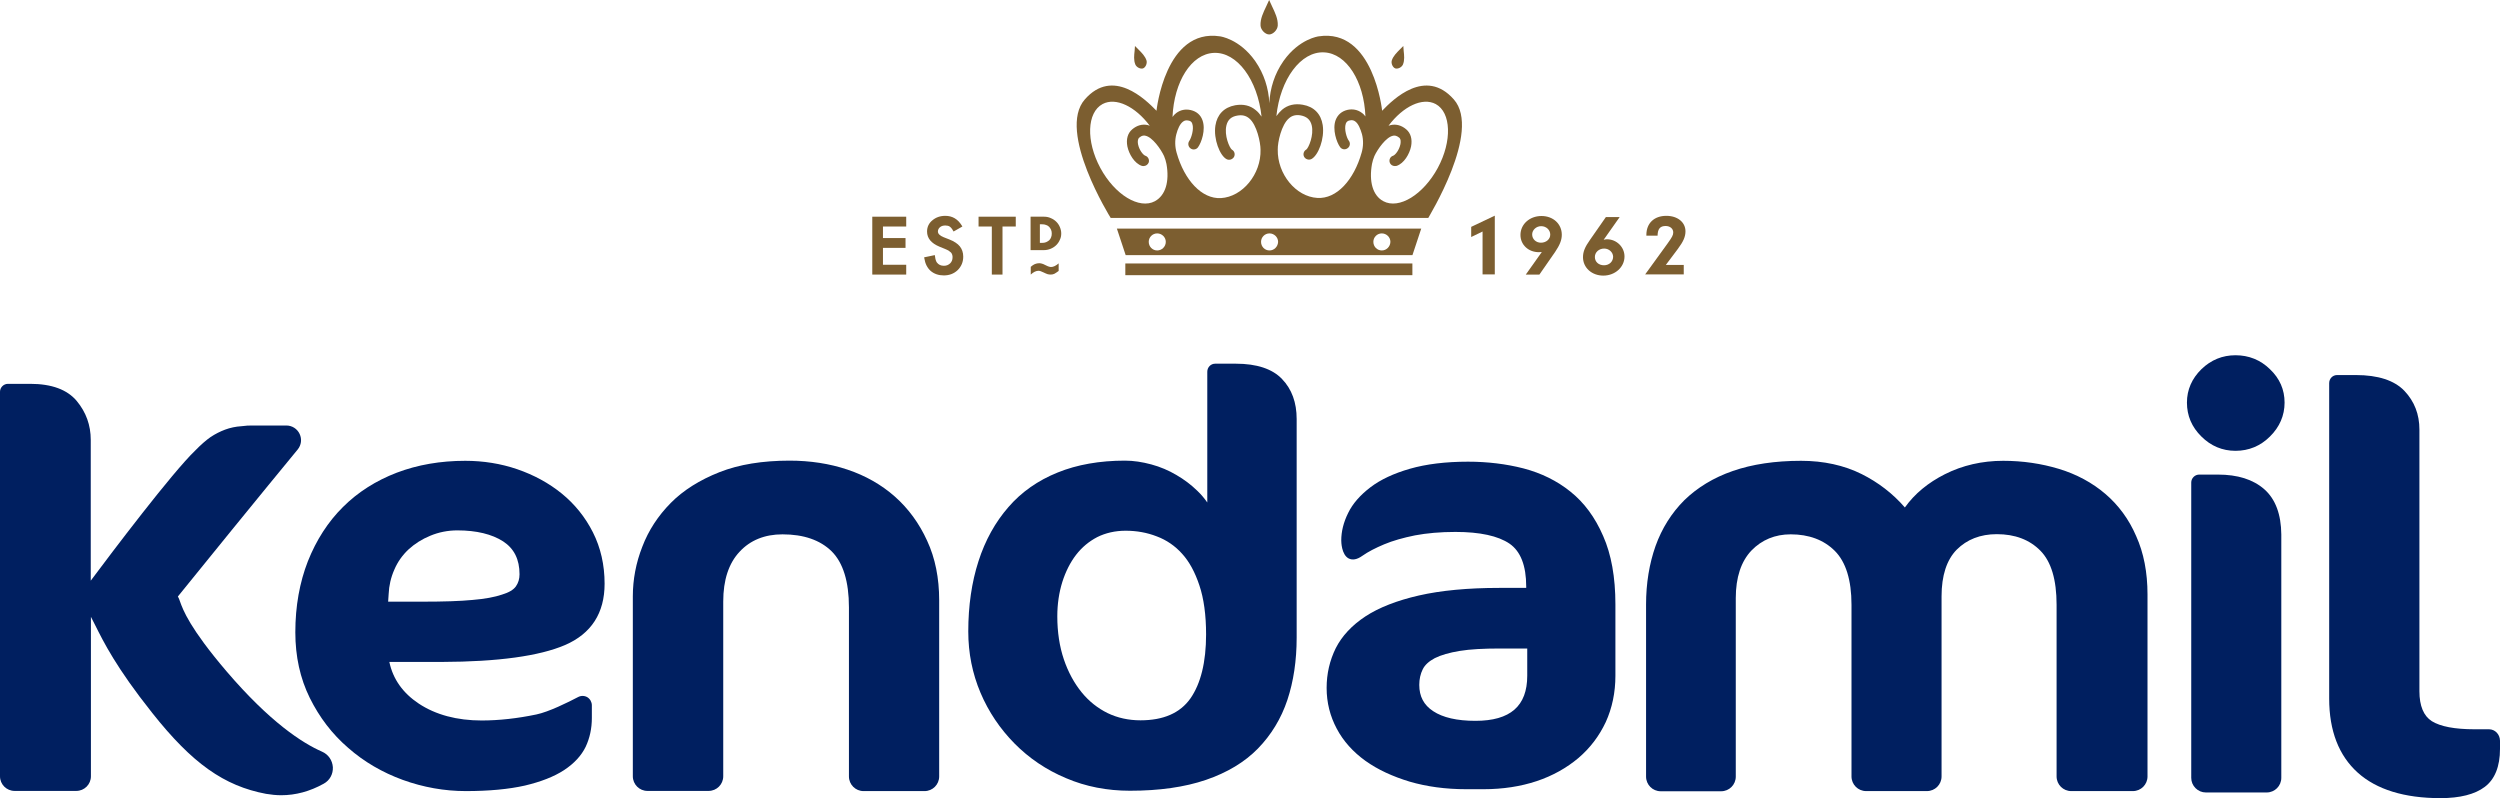
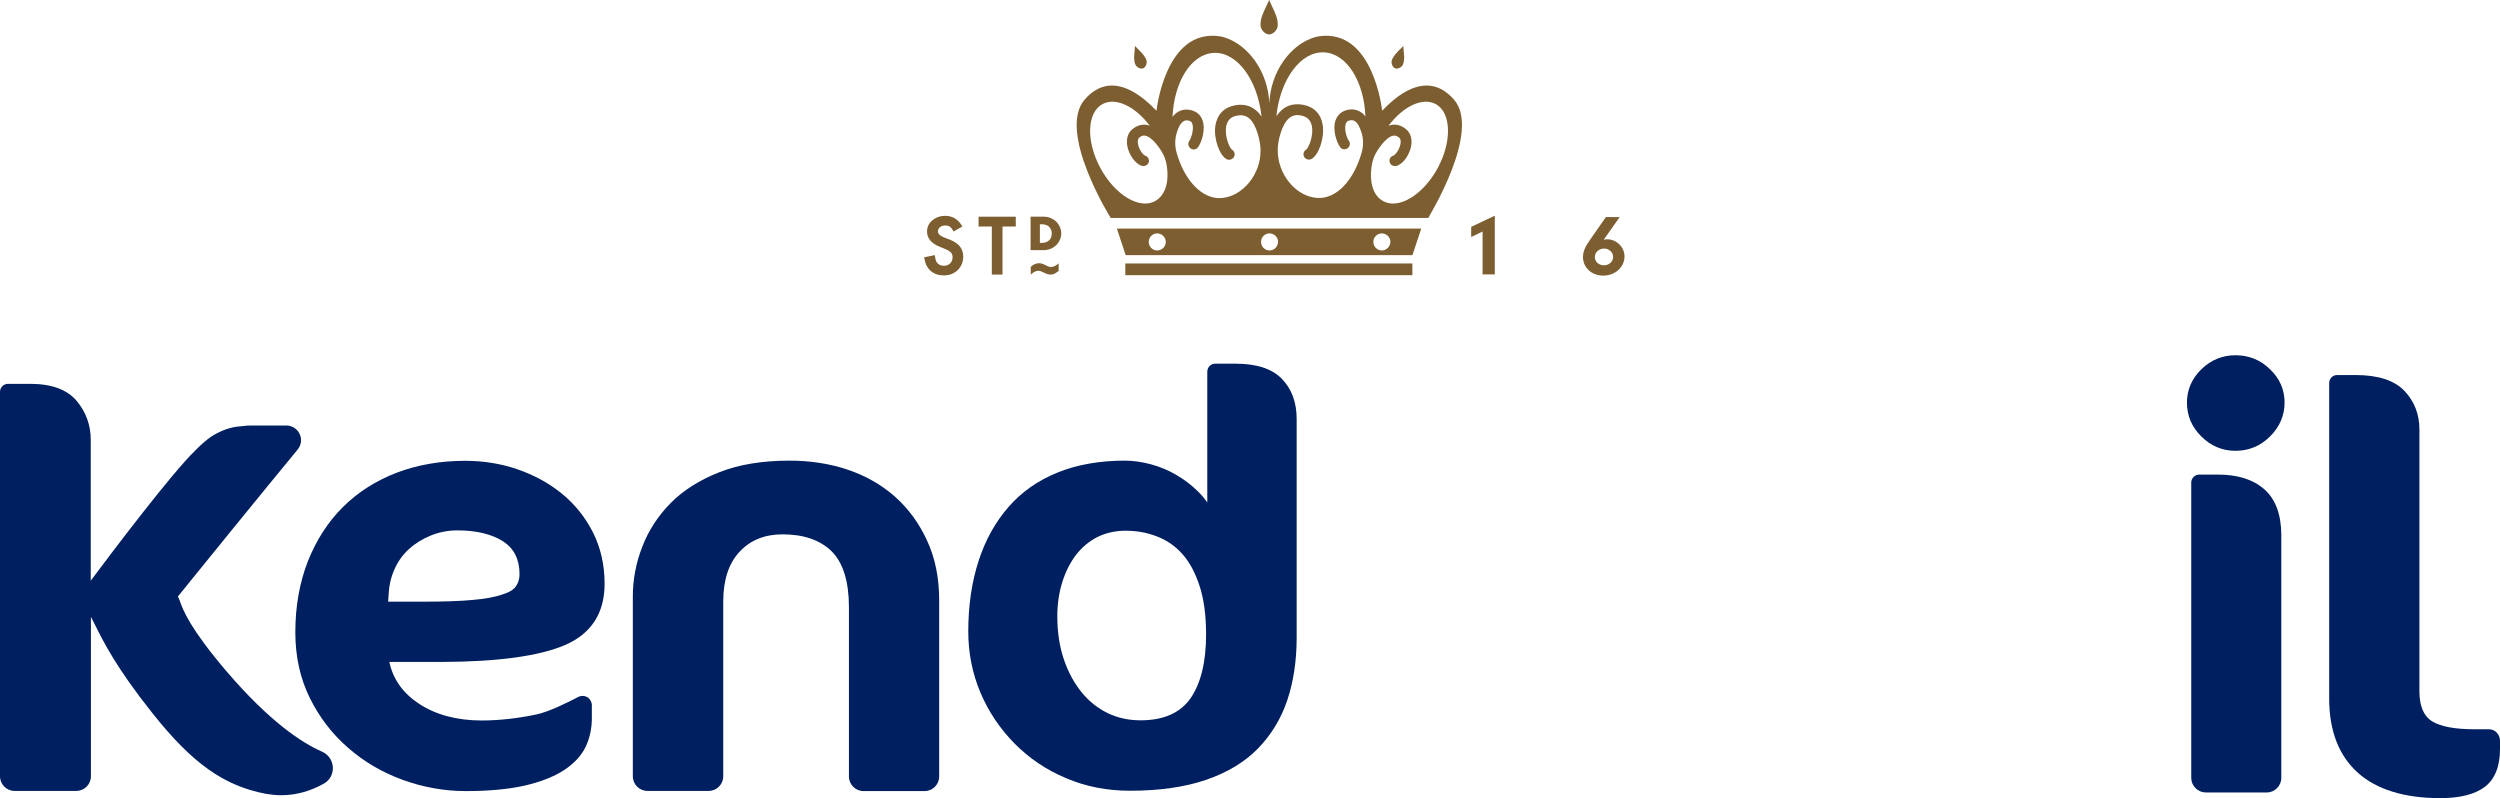
<svg xmlns="http://www.w3.org/2000/svg" xmlns:ns1="http://sodipodi.sourceforge.net/DTD/sodipodi-0.dtd" xmlns:ns2="http://www.inkscape.org/namespaces/inkscape" version="1.1" x="0px" y="0px" viewBox="0 0 1000 319.259" xml:space="preserve" id="svg1247" ns1:docname="A.svg" width="1000" height="319.259" ns2:version="0.92.4 (5da689c313, 2019-01-14)">
  <defs id="defs1251" />
  <ns1:namedview pagecolor="#ffffff" bordercolor="#111111" borderopacity="1" objecttolerance="10" gridtolerance="10" guidetolerance="10" ns2:pageopacity="0" ns2:pageshadow="2" ns2:window-width="1920" ns2:window-height="1017" id="namedview1249" showgrid="false" fit-margin-top="0" fit-margin-left="0" fit-margin-right="0" fit-margin-bottom="0" ns2:zoom="0.88125664" ns2:cx="880.0832" ns2:cy="203.52299" ns2:window-x="1912" ns2:window-y="-8" ns2:window-maximized="1" ns2:current-layer="g1206" />
  <style type="text/css" id="style1183">
	.st0{fill:#001f60;}
	.st1{fill:#7C5E30;}
</style>
  <g id="ARTWORK__x26__TEXT" transform="translate(-14.4,-162.841)">
</g>
  <g id="Layer_1" transform="translate(-14.4,-162.841)">
    <g id="g1206">
      <path class="st0" d="m 1009.992,454.548 h -5.855 c -7.852,0 -13.569,-1.102 -17.013,-3.237 -3.237,-2.066 -4.959,-6.061 -4.959,-11.985 V 334.697 c 0,-6.13 -1.998,-11.296 -5.993,-15.498 -3.995,-4.202 -10.539,-6.337 -19.424,-6.337 h -7.508 c -1.791,0 -3.168,1.446 -3.168,3.237 v 126.188 c 0,12.881 3.857,22.799 11.434,29.618 7.508,6.75 18.666,10.194 33.062,10.194 7.783,0 13.776,-1.515 17.702,-4.477 4.064,-3.031 6.13,-8.197 6.13,-15.222 v -3.306 c -0.069,-2.549 -1.998,-4.546 -4.408,-4.546" id="path1186" ns2:connector-curvature="0" style="fill:#001f60;stroke-width:0.689" />
      <path class="st0" d="m 908.6,304.941 c -5.235,0 -9.781,1.86 -13.638,5.579 -3.788,3.72 -5.786,8.197 -5.786,13.363 0,5.235 1.929,9.781 5.786,13.569 3.788,3.788 8.403,5.717 13.638,5.717 5.304,0 9.988,-1.929 13.776,-5.717 3.857,-3.788 5.855,-8.403 5.855,-13.569 0,-5.166 -1.929,-9.643 -5.855,-13.363 -3.788,-3.72 -8.472,-5.579 -13.776,-5.579" id="path1188" ns2:connector-curvature="0" style="fill:#001f60;stroke-width:0.689" />
      <path class="st0" d="m 920.103,358.529 c -4.477,-3.926 -10.676,-5.855 -18.529,-5.855 h -7.508 c -1.722,0 -3.168,1.446 -3.168,3.168 v 118.129 c 0,1.584 0.62,3.031 1.722,4.133 1.102,1.102 2.549,1.722 4.133,1.722 h 24.315 c 3.237,0 5.855,-2.617 5.855,-5.855 V 376.645 c -0.069,-8.059 -2.342,-14.189 -6.819,-18.115" id="path1190" ns2:connector-curvature="0" style="fill:#001f60;stroke-width:0.689" />
-       <path class="st0" d="m 856.527,360.389 c -5.235,-4.477 -11.503,-7.852 -18.529,-9.988 -7.026,-2.135 -14.534,-3.237 -22.317,-3.237 -8.403,0 -16.256,1.791 -23.35,5.373 -6.681,3.375 -12.054,7.783 -15.98,13.294 -4.822,-5.579 -10.676,-10.056 -17.289,-13.363 -7.026,-3.513 -15.222,-5.304 -24.246,-5.304 -10.401,0 -19.562,1.378 -27.276,4.064 -7.783,2.686 -14.258,6.681 -19.424,11.71 -5.097,5.097 -8.954,11.227 -11.503,18.322 -2.48,7.026 -3.788,14.878 -3.788,23.35 V 473.49 c 0,3.237 2.617,5.855 5.855,5.855 h 24.177 c 3.237,0 5.855,-2.617 5.855,-5.855 v -71.429 c 0,-8.266 2.135,-14.671 6.268,-19.011 4.133,-4.271 9.437,-6.475 15.705,-6.475 7.232,0 13.225,2.204 17.633,6.612 4.408,4.408 6.681,11.641 6.681,21.559 v 68.673 c 0,3.237 2.617,5.855 5.855,5.855 h 24.315 c 3.237,0 5.855,-2.617 5.855,-5.855 v -72.048 c 0,-8.334 2.066,-14.603 6.061,-18.666 4.064,-4.064 9.437,-6.199 16.049,-6.199 7.232,0 13.087,2.204 17.427,6.612 4.339,4.408 6.475,11.641 6.475,21.628 v 68.673 c 0,3.237 2.617,5.855 5.855,5.855 h 24.659 c 3.237,0 5.855,-2.617 5.855,-5.855 v -72.806 c 0,-8.817 -1.515,-16.669 -4.546,-23.35 -2.893,-6.75 -7.095,-12.398 -12.33,-16.876" id="path1192" ns2:connector-curvature="0" style="fill:#001f60;stroke-width:0.689" />
      <path class="st0" d="m 143.206,463.502 c -7.852,-3.444 -20.802,-11.778 -38.228,-32.167 -14.671,-17.22 -17.358,-24.452 -18.598,-27.965 -0.276,-0.758 -0.482,-1.378 -0.827,-1.929 5.166,-6.475 35.886,-44.221 47.94,-58.824 1.446,-1.791 1.722,-4.133 0.758,-6.199 -0.964,-2.066 -3.031,-3.375 -5.304,-3.375 H 115.378 c -2.135,0 -2.411,0.069 -2.962,0.138 l -1.378,0.138 c -2.342,0.138 -4.546,0.62 -6.612,1.378 -1.998,0.758 -3.926,1.722 -5.786,2.962 -1.791,1.24 -3.926,3.1 -6.13,5.373 -9.23,8.817 -33.476,40.915 -41.81,52.073 V 338.761 c 0,-5.786 -1.86,-11.021 -5.579,-15.498 -3.788,-4.546 -9.988,-6.888 -18.666,-6.888 h -8.886 c -1.722,0 -3.168,1.446 -3.168,3.168 v 153.809 c 0,3.237 2.617,5.855 5.855,5.855 h 24.659 c 3.237,0 5.855,-2.617 5.855,-5.855 v -63.783 l 1.653,3.237 c 3.375,6.75 8.403,17.013 22.868,35.198 15.98,20.182 28.723,29.205 45.53,32.374 2.066,0.344 4.064,0.551 6.061,0.551 5.786,0 11.434,-1.515 17.013,-4.615 2.411,-1.309 3.788,-3.857 3.651,-6.612 -0.207,-2.755 -1.791,-5.097 -4.339,-6.199" id="path1194" ns2:connector-curvature="0" style="fill:#001f60;stroke-width:0.689" />
      <path class="st0" d="m 203.407,402.819 c -5.028,0.482 -11.71,0.689 -19.769,0.689 h -13.983 l 0.207,-3.031 v 0 c 0.138,-3.375 0.895,-6.681 2.273,-9.781 1.309,-3.1 3.237,-5.786 5.648,-8.059 2.48,-2.273 5.373,-4.133 8.748,-5.51 3.306,-1.378 6.957,-2.135 10.814,-2.135 7.646,0 13.845,1.515 18.322,4.408 4.408,2.893 6.544,7.232 6.544,13.156 0,1.86 -0.482,3.444 -1.446,4.822 -0.964,1.378 -2.824,2.48 -5.579,3.306 -2.824,0.964 -6.75,1.722 -11.778,2.135 m 36.989,18.047 c 10.539,-4.546 15.842,-12.812 15.842,-24.521 0,-7.577 -1.584,-14.465 -4.684,-20.595 -3.1,-6.13 -7.301,-11.296 -12.467,-15.498 -5.166,-4.202 -11.159,-7.439 -17.771,-9.712 -6.612,-2.273 -13.638,-3.375 -20.802,-3.375 -9.919,0 -19.08,1.584 -27.414,4.753 -8.266,3.168 -15.567,7.783 -21.491,13.707 -5.993,5.924 -10.676,13.225 -14.052,21.697 -3.306,8.472 -5.028,17.978 -5.028,28.447 0,9.643 1.929,18.46 5.786,26.243 3.857,7.783 8.954,14.465 15.36,19.975 6.337,5.579 13.707,9.85 21.835,12.812 8.197,2.962 16.669,4.477 25.21,4.477 9.299,0 17.22,-0.758 23.626,-2.204 6.406,-1.515 11.71,-3.582 15.705,-6.199 4.064,-2.686 6.888,-5.786 8.61,-9.299 1.653,-3.513 2.48,-7.37 2.48,-11.503 v -5.097 c 0,-1.309 -0.689,-2.549 -1.791,-3.237 -1.171,-0.689 -2.549,-0.689 -3.72,-0.069 -4.064,2.135 -11.71,5.924 -16.669,6.957 -7.577,1.584 -14.947,2.411 -21.904,2.411 -9.85,0 -18.391,-2.273 -25.141,-6.75 -6.337,-4.202 -10.332,-9.781 -11.778,-16.669 h 21.008 c 22.386,-0.069 38.986,-2.342 49.249,-6.75" id="path1196" ns2:connector-curvature="0" style="fill:#001f60;stroke-width:0.689" />
-       <path class="st0" d="m 588.308,426.101 c 2.48,-1.24 5.786,-2.204 9.988,-2.893 4.202,-0.689 9.574,-0.964 15.911,-0.964 h 11.09 v 10.883 c 0,12.123 -6.75,18.047 -20.733,18.047 -7.37,0 -13.018,-1.309 -16.876,-3.857 -3.788,-2.48 -5.579,-5.924 -5.579,-10.539 0,-2.273 0.482,-4.408 1.378,-6.199 0.827,-1.722 2.48,-3.237 4.822,-4.477 m 54.277,-66.607 c -5.373,-4.339 -11.71,-7.439 -18.804,-9.299 -6.957,-1.791 -14.465,-2.686 -22.179,-2.686 -8.954,0 -16.738,0.964 -23.213,2.824 -6.475,1.86 -11.778,4.339 -15.842,7.439 -4.064,3.1 -7.095,6.544 -8.886,10.263 -1.86,3.72 -2.755,7.439 -2.755,10.952 0,0.551 0.069,5.717 2.962,7.232 1.515,0.758 3.306,0.482 5.442,-1.033 2.342,-1.653 5.304,-3.168 8.748,-4.615 3.444,-1.446 7.577,-2.617 12.33,-3.582 4.753,-0.895 10.194,-1.378 16.187,-1.378 9.781,0 17.082,1.584 21.628,4.684 4.408,3.031 6.681,8.748 6.681,17.151 v 0.551 h -10.814 c -12.536,0 -23.35,1.033 -32.098,3.031 -8.748,1.998 -15.98,4.822 -21.353,8.334 -5.442,3.582 -9.437,7.852 -11.916,12.743 -2.411,4.89 -3.651,10.194 -3.651,15.911 0,5.855 1.378,11.296 4.064,16.325 2.617,4.959 6.544,9.299 11.434,12.812 4.89,3.513 10.883,6.268 17.702,8.334 6.819,1.998 14.396,3.031 22.593,3.031 h 7.026 c 7.646,0 14.809,-1.102 21.215,-3.237 6.406,-2.135 11.985,-5.304 16.669,-9.23 4.684,-3.995 8.334,-8.817 10.952,-14.396 2.549,-5.579 3.857,-11.847 3.857,-18.529 v -28.585 c 0,-10.814 -1.653,-19.975 -4.89,-27.276 -3.237,-7.508 -7.646,-13.432 -13.087,-17.771" id="path1198" ns2:connector-curvature="0" style="fill:#001f60;stroke-width:0.689" />
      <path class="st0" d="m 372.369,361.491 c -5.373,-4.753 -11.778,-8.403 -19.011,-10.814 -7.164,-2.411 -14.947,-3.582 -23.144,-3.582 -10.745,0 -20.182,1.515 -28.034,4.615 -7.852,3.1 -14.465,7.232 -19.493,12.33 -5.028,5.097 -8.886,10.952 -11.365,17.496 -2.549,6.475 -3.788,13.156 -3.788,19.837 v 71.98 c 0,3.237 2.617,5.855 5.855,5.855 h 24.452 c 3.237,0 5.855,-2.617 5.855,-5.855 v -69.913 c 0,-8.61 2.204,-15.291 6.544,-19.906 4.271,-4.615 10.056,-6.957 17.151,-6.957 8.472,0 15.085,2.273 19.7,6.819 4.546,4.546 6.888,12.054 6.888,22.386 v 67.64 c 0,3.237 2.617,5.855 5.855,5.855 h 24.384 c 3.237,0 5.855,-2.617 5.855,-5.855 v -70.464 c 0,-8.886 -1.584,-16.876 -4.822,-23.832 -3.168,-6.957 -7.508,-12.881 -12.881,-17.633" id="path1200" ns2:connector-curvature="0" style="fill:#001f60;stroke-width:0.689" />
      <path class="st0" d="m 496.836,416.595 c 0,11.09 -2.135,19.7 -6.268,25.623 -4.133,5.855 -10.814,8.748 -19.975,8.748 -4.753,0 -9.161,-0.964 -13.156,-2.893 -3.926,-1.929 -7.439,-4.684 -10.401,-8.334 -2.962,-3.651 -5.373,-8.059 -7.095,-13.156 -1.722,-5.097 -2.617,-10.883 -2.617,-17.22 0,-4.89 0.689,-9.505 1.998,-13.707 1.309,-4.133 3.168,-7.852 5.51,-10.883 2.342,-3.031 5.166,-5.373 8.472,-7.095 3.306,-1.653 7.164,-2.549 11.365,-2.549 4.408,0 8.61,0.758 12.467,2.273 3.857,1.446 7.301,3.788 10.125,6.957 2.893,3.168 5.166,7.439 6.888,12.605 1.791,5.304 2.686,11.916 2.686,19.631 m 11.916,-108.279 h -8.266 c -1.791,0 -3.168,1.446 -3.168,3.237 v 52.28 c -1.102,-1.584 -2.411,-3.168 -3.926,-4.615 -2.549,-2.48 -5.373,-4.615 -8.472,-6.406 -3.031,-1.791 -6.406,-3.237 -9.988,-4.202 -3.582,-0.964 -7.095,-1.515 -10.539,-1.515 -10.056,0 -19.149,1.584 -26.932,4.753 -7.852,3.168 -14.465,7.783 -19.7,13.845 -5.235,5.993 -9.299,13.294 -11.985,21.697 -2.686,8.334 -4.064,17.771 -4.064,28.034 0,8.679 1.653,16.876 4.89,24.521 3.237,7.646 7.852,14.465 13.638,20.32 5.786,5.855 12.674,10.539 20.595,13.845 7.852,3.375 16.462,5.028 25.554,5.028 11.71,0 21.904,-1.446 30.376,-4.339 8.472,-2.893 15.498,-7.095 20.802,-12.536 5.304,-5.442 9.299,-11.985 11.778,-19.424 2.48,-7.439 3.72,-15.842 3.72,-24.935 v -87.478 c 0,-6.544 -1.929,-11.916 -5.855,-15.98 -3.857,-4.064 -10.125,-6.13 -18.46,-6.13" id="path1202" ns2:connector-curvature="0" style="fill:#001f60;stroke-width:0.689" />
    </g>
    <polygon class="st1" points="882.2,177.9 875.1,177.9 875.1,153 868.5,156.2 868.5,150.3 882.2,143.8 " id="polygon1208" transform="matrix(0.689,0,0,0.689,4.481,150.029)" style="fill:#7c5e30" />
    <g id="g1216" transform="matrix(0.689,0,0,0.689,4.481,150.029)">
-       <path class="st1" d="m 907.8,165 c -6.1,0 -10.7,-4.3 -10.7,-10 0,-6.2 5.3,-11 12.2,-11 6.8,0 11.8,4.6 11.8,10.9 0,3.1 -1.2,6 -3.9,10 l -9.1,13.1 h -7.9 l 9.3,-13.1 c -0.9,0 -1.2,0.1 -1.7,0.1 m -3.9,-10.3 c 0,2.7 2.2,4.8 5.1,4.8 3,0 5.4,-2 5.4,-4.7 0,-2.7 -2.3,-4.9 -5.3,-4.9 -2.8,0 -5.2,2.2 -5.2,4.8" id="path1210" ns2:connector-curvature="0" style="fill:#7c5e30" />
      <path class="st1" d="m 945.4,157.8 c 0.9,-0.2 1.3,-0.3 1.9,-0.3 5.6,0 10.2,4.5 10.2,10 0,6.2 -5.5,11.1 -12.3,11.1 -6.7,0 -11.8,-4.6 -11.8,-10.7 0,-3.1 1.1,-5.9 4.1,-10.1 l 9.2,-13.2 h 8 z m 0.3,5.1 c -3,0 -5.4,2.1 -5.4,4.9 0,2.8 2.2,4.8 5.3,4.8 3.1,0 5.3,-2.2 5.3,-5 -0.1,-2.6 -2.4,-4.7 -5.2,-4.7" id="path1212" ns2:connector-curvature="0" style="fill:#7c5e30" />
-       <path class="st1" d="m 991.9,172.3 v 5.6 h -22.4 l 12.9,-17.8 c 2.8,-3.9 3.4,-5 3.4,-6.6 0,-2.1 -1.8,-3.7 -4.4,-3.7 -3.2,0 -4.6,1.6 -4.7,5.6 h -6.5 V 155 c 0,-6.8 4.5,-11.1 11.6,-11.1 6.5,0 11.1,3.7 11.1,9 0,3.1 -1.2,5.9 -4.5,10.3 l -6.9,9.2 h 10.4 z" id="path1214" ns2:connector-curvature="0" style="fill:#7c5e30" />
    </g>
-     <polygon class="st1" points="527,172.3 527,162.5 540.1,162.5 540.1,156.8 527,156.8 527,150.1 540.5,150.1 540.5,144.4 520.8,144.4 520.8,178 540.5,178 540.5,172.3 " id="polygon1218" transform="matrix(0.689,0,0,0.689,4.481,150.029)" style="fill:#7c5e30" />
    <g id="g1222" transform="matrix(0.689,0,0,0.689,4.481,150.029)">
      <path class="st1" d="m 565.5,157.6 -3.3,-1.3 c -2.2,-0.9 -3.3,-2 -3.3,-3.3 0,-1 0.4,-1.8 1.2,-2.5 0.8,-0.7 1.9,-1 3.1,-1 1,0 1.9,0.2 2.5,0.6 0.6,0.4 1.3,1.1 2,2.4 l 0.3,0.5 5.1,-2.9 -0.3,-0.5 c -2.3,-3.8 -5.5,-5.7 -9.6,-5.7 -3,0 -5.5,0.9 -7.5,2.6 -2.1,1.7 -3.1,3.9 -3.1,6.5 0,3.9 2.4,6.8 7.2,8.8 l 3.2,1.3 c 0.8,0.3 1.5,0.7 2.1,1 0.6,0.4 1,0.8 1.4,1.1 0.3,0.4 0.6,0.8 0.7,1.3 0.2,0.5 0.2,1 0.2,1.5 0,1.5 -0.5,2.6 -1.4,3.5 -1,0.9 -2.1,1.4 -3.6,1.4 -1.8,0 -3.1,-0.6 -4.1,-1.9 -0.5,-0.7 -0.9,-1.9 -1.1,-3.7 l -0.1,-0.6 -6.2,1.3 0.1,0.5 c 0.5,3.2 1.7,5.6 3.7,7.4 2,1.7 4.6,2.6 7.6,2.6 3.2,0 5.9,-1 8.1,-3.1 2.1,-2.1 3.2,-4.7 3.2,-7.8 0,-2.4 -0.7,-4.4 -2,-6 -1.2,-1.5 -3.3,-2.9 -6.1,-4" id="path1220" ns2:connector-curvature="0" style="fill:#7c5e30" />
    </g>
    <polygon class="st1" points="590.2,178 596.4,178 596.4,150.1 604.1,150.1 604.1,144.4 582.5,144.4 582.5,150.1 590.2,150.1 " id="polygon1224" transform="matrix(0.689,0,0,0.689,4.481,150.029)" style="fill:#7c5e30" />
    <g id="g1238" transform="matrix(0.689,0,0,0.689,4.481,150.029)">
      <path class="st1" d="m 612.8,144.4 h 7.8 c 1.4,0 2.7,0.3 3.8,0.8 1.2,0.5 2.3,1.2 3.2,2.1 0.9,0.9 1.6,1.9 2.1,3.1 0.5,1.2 0.8,2.4 0.8,3.7 0,1.3 -0.2,2.5 -0.8,3.7 -0.5,1.2 -1.2,2.2 -2.1,3.1 -0.9,0.9 -2,1.6 -3.2,2.1 -1.2,0.5 -2.5,0.8 -3.9,0.8 h -7.8 v -19.4 z m 5.3,15.2 h 1.2 c 0.9,0 1.7,-0.1 2.4,-0.4 0.7,-0.3 1.3,-0.7 1.8,-1.1 0.5,-0.5 0.9,-1.1 1.1,-1.7 0.3,-0.7 0.4,-1.4 0.4,-2.2 0,-0.8 -0.1,-1.5 -0.4,-2.2 -0.3,-0.7 -0.7,-1.2 -1.1,-1.7 -0.5,-0.5 -1.1,-0.9 -1.8,-1.1 -0.7,-0.3 -1.5,-0.4 -2.4,-0.4 h -1.2 z" id="path1226" ns2:connector-curvature="0" style="fill:#7c5e30" />
      <path class="st1" d="m 629,171.5 v 4.4 c -1.1,0.8 -2,1.4 -2.6,1.7 -0.7,0.3 -1.4,0.4 -2.1,0.4 -0.5,0 -1.1,-0.1 -1.6,-0.2 -0.6,-0.2 -1.4,-0.5 -2.6,-1.1 -1.2,-0.6 -2.1,-0.9 -2.8,-0.9 -1.4,0 -2.9,0.7 -4.5,2.2 v -4.5 c 0.9,-0.8 1.7,-1.3 2.4,-1.6 0.8,-0.3 1.6,-0.5 2.5,-0.5 0.5,0 0.9,0.1 1.4,0.2 0.5,0.1 1.3,0.4 2.2,0.9 1,0.5 1.7,0.8 2.1,0.9 0.4,0.1 0.8,0.2 1.2,0.2 1.3,0 2.8,-0.7 4.4,-2.1" id="path1228" ns2:connector-curvature="0" style="fill:#7c5e30" />
      <path class="st1" d="m 756.2,33.4 c -0.1,2.5 -2.7,5.2 -5,5.2 v 0 c -2.3,0 -4.9,-2.7 -5,-5.2 -0.2,-3.9 1.6,-7.5 3.3,-11.1 l 1.7,-3.7 1.7,3.7 c 1.7,3.6 3.5,7.2 3.3,11.1" id="path1230" ns2:connector-curvature="0" style="fill:#7c5e30" />
      <path class="st1" d="m 680,53.7 c 0.5,1.7 -0.5,4 -2,4.6 v 0 c -1.5,0.5 -3.8,-0.6 -4.5,-2.3 -1,-2.5 -0.7,-5.2 -0.4,-7.9 l 0.2,-2.8 2,2 c 1.9,1.9 3.9,3.9 4.7,6.4" id="path1232" ns2:connector-curvature="0" style="fill:#7c5e30" />
      <path class="st1" d="m 822.4,53.7 c -0.5,1.7 0.5,4 2,4.6 1.5,0.5 3.8,-0.6 4.5,-2.3 1,-2.5 0.7,-5.2 0.4,-7.9 l -0.2,-2.8 -2,2 c -1.9,1.9 -3.9,3.9 -4.7,6.4" id="path1234" ns2:connector-curvature="0" style="fill:#7c5e30" />
      <path class="st1" d="m 816.6,164 c -2.7,0 -4.9,-2.2 -4.9,-5 0,-2.7 2.2,-4.9 4.9,-4.9 2.7,0 5,2.2 5,4.9 -0.1,2.8 -2.3,5 -5,5 m -65.2,0 c -2.7,0 -4.9,-2.2 -4.9,-5 0,-2.7 2.2,-4.9 4.9,-4.9 2.7,0 5,2.2 5,4.9 -0.1,2.8 -2.3,5 -5,5 m -65.2,0 c -2.7,0 -4.9,-2.2 -4.9,-5 0,-2.7 2.2,-4.9 4.9,-4.9 2.7,0 5,2.2 5,4.9 0,2.8 -2.3,5 -5,5 m -23.4,-12.7 5.1,15.4 h 166.5 l 5.1,-15.4 z" id="path1236" ns2:connector-curvature="0" style="fill:#7c5e30" />
    </g>
    <rect x="464.531" y="268.228" class="st1" width="114.823" height="4.684" id="rect1240" style="fill:#7c5e30;stroke-width:0.689" />
    <g id="g1244" transform="matrix(0.689,0,0,0.689,4.481,150.029)">
      <path class="st1" d="m 849.1,116.1 c -8.4,15.5 -22.5,24.2 -31.6,19.3 -6.2,-3.3 -8.4,-11.5 -6.6,-21.6 0.3,-1.6 0.8,-3.1 1.4,-4.6 1.9,-4.1 6.8,-11 10.8,-11.8 0.8,-0.2 2,-0.2 3.6,1.1 1.1,0.9 0.9,2.8 0.7,3.9 -0.7,3.3 -2.9,6.1 -4.2,6.6 -1.7,0.5 -2.5,2.3 -2,3.9 0.4,1.3 1.6,2.1 3,2.1 0.4,0 0.7,-0.1 1,-0.1 4.3,-1.4 7.5,-6.9 8.4,-11.3 0.8,-4.2 -0.2,-7.7 -2.8,-9.9 -2.7,-2.3 -5.8,-3.2 -9,-2.5 l -1.3,0.4 c 8.4,-11.2 19.7,-16.7 27.4,-12.6 9,4.9 9.6,21.5 1.2,37.1 M 805,84.1 c -2.4,-1.8 -5.3,-2.4 -8.4,-1.7 -3.3,0.8 -5.6,2.8 -6.8,5.9 -2,5.5 0.6,13 2.6,15.7 1,1.4 3,1.7 4.4,0.6 1.4,-1 1.7,-3 0.6,-4.4 -1.1,-1.4 -2.8,-6.6 -1.7,-9.8 0.4,-1.1 1.1,-1.7 2.3,-1.9 1.3,-0.3 2.3,-0.1 3.2,0.6 1.8,1.3 3,4.3 3.9,7.4 0.9,3.5 0.8,7.2 -0.2,10.7 -4.5,15.9 -14.5,27 -25.7,26.3 -12.5,-0.7 -23.3,-13.9 -23,-28.1 -0.1,-4.1 2.1,-14.5 6.6,-18.2 1.8,-1.6 4.1,-2.1 6.8,-1.6 3.5,0.7 5.5,2.5 6.3,5.7 1.4,5.8 -1.8,13.1 -3.1,14.1 -1.5,0.8 -2.1,2.7 -1.3,4.2 0.8,1.5 2.8,2.1 4.3,1.3 3.9,-2.1 7.7,-11.7 6.5,-19.7 -1,-6.5 -5.1,-10.7 -11.6,-11.8 -4.6,-0.8 -8.7,0.1 -12,2.9 -1.2,1.1 -2.3,2.3 -3.3,3.7 2.2,-21.4 14.2,-37.7 27.7,-37 13.1,0.6 23.2,16.8 24,37.2 -0.5,-0.7 -1.2,-1.5 -2.1,-2.1 M 726.5,111 c 1.5,0.8 3.4,0.2 4.3,-1.3 0.8,-1.5 0.3,-3.4 -1.2,-4.2 -1.4,-1 -4.6,-8.3 -3.2,-14.1 0.8,-3.3 2.8,-5.1 6.3,-5.7 2.8,-0.5 5,0 6.9,1.6 4.5,3.7 6.6,14.1 6.6,18.2 0.4,14.2 -10.5,27.4 -23,28.1 -11.1,0.6 -21.2,-10.4 -25.7,-26.3 -1,-3.5 -1.1,-7.2 -0.2,-10.7 0.8,-3.1 2.1,-6.1 3.9,-7.4 0.9,-0.7 1.9,-0.9 3.2,-0.6 1.2,0.2 1.9,0.8 2.2,1.9 1.1,3.1 -0.7,8.4 -1.7,9.8 -1,1.4 -0.8,3.3 0.6,4.4 1.4,1.1 3.4,0.8 4.4,-0.6 2,-2.7 4.6,-10.2 2.6,-15.7 -1.1,-3.1 -3.4,-5.1 -6.8,-5.9 -3.1,-0.7 -6,-0.1 -8.4,1.7 -0.8,0.6 -1.6,1.4 -2.2,2.3 0.9,-20.5 10.9,-36.6 24,-37.2 13.5,-0.6 25.4,15.6 27.7,37 -1,-1.4 -2,-2.7 -3.3,-3.7 -3.3,-2.8 -7.3,-3.7 -12,-2.9 -6.5,1.2 -10.5,5.4 -11.5,11.8 -1.2,7.8 2.6,17.5 6.5,19.5 m -41.6,24.4 c -9.1,4.9 -23.3,-3.7 -31.7,-19.3 -8.4,-15.6 -7.8,-32.2 1.3,-37.1 7.7,-4.1 19,1.4 27.4,12.6 l -1.2,-0.4 c -3.2,-0.7 -6.3,0.2 -9,2.5 -2.6,2.2 -3.6,5.7 -2.8,9.9 0.9,4.4 4.1,9.9 8.4,11.3 0.3,0.1 0.7,0.1 1,0.1 1.3,0 2.5,-0.8 3,-2.1 0.5,-1.6 -0.4,-3.4 -2,-3.9 -1.2,-0.4 -3.5,-3.2 -4.2,-6.6 -0.2,-1.1 -0.4,-2.9 0.7,-3.9 1.6,-1.4 2.8,-1.3 3.6,-1.1 4,0.8 8.9,7.7 10.8,11.8 0.6,1.5 1.1,3 1.4,4.6 1.8,10.1 -0.5,18.2 -6.7,21.6 M 858.4,76.3 c -16.4,-18.6 -35.3,0 -41.6,6.6 0,0 -5,-48.1 -36.9,-43.2 0,0 -11.2,1.4 -20.3,14.2 l -0.2,0.3 c -5,7.2 -7.7,15.6 -8.1,24.3 -0.4,-8.7 -3.1,-17.1 -8.1,-24.3 L 743,53.9 c -9.1,-12.8 -20.3,-14.2 -20.3,-14.2 -31.9,-4.9 -36.9,43.2 -36.9,43.2 -6.4,-6.6 -25.3,-25.2 -41.6,-6.6 -16.4,18.6 15,68.8 15,68.8 h 184.4 c -0.2,0 31.2,-50.3 14.8,-68.8" id="path1242" ns2:connector-curvature="0" style="fill:#7c5e30" />
    </g>
  </g>
</svg>